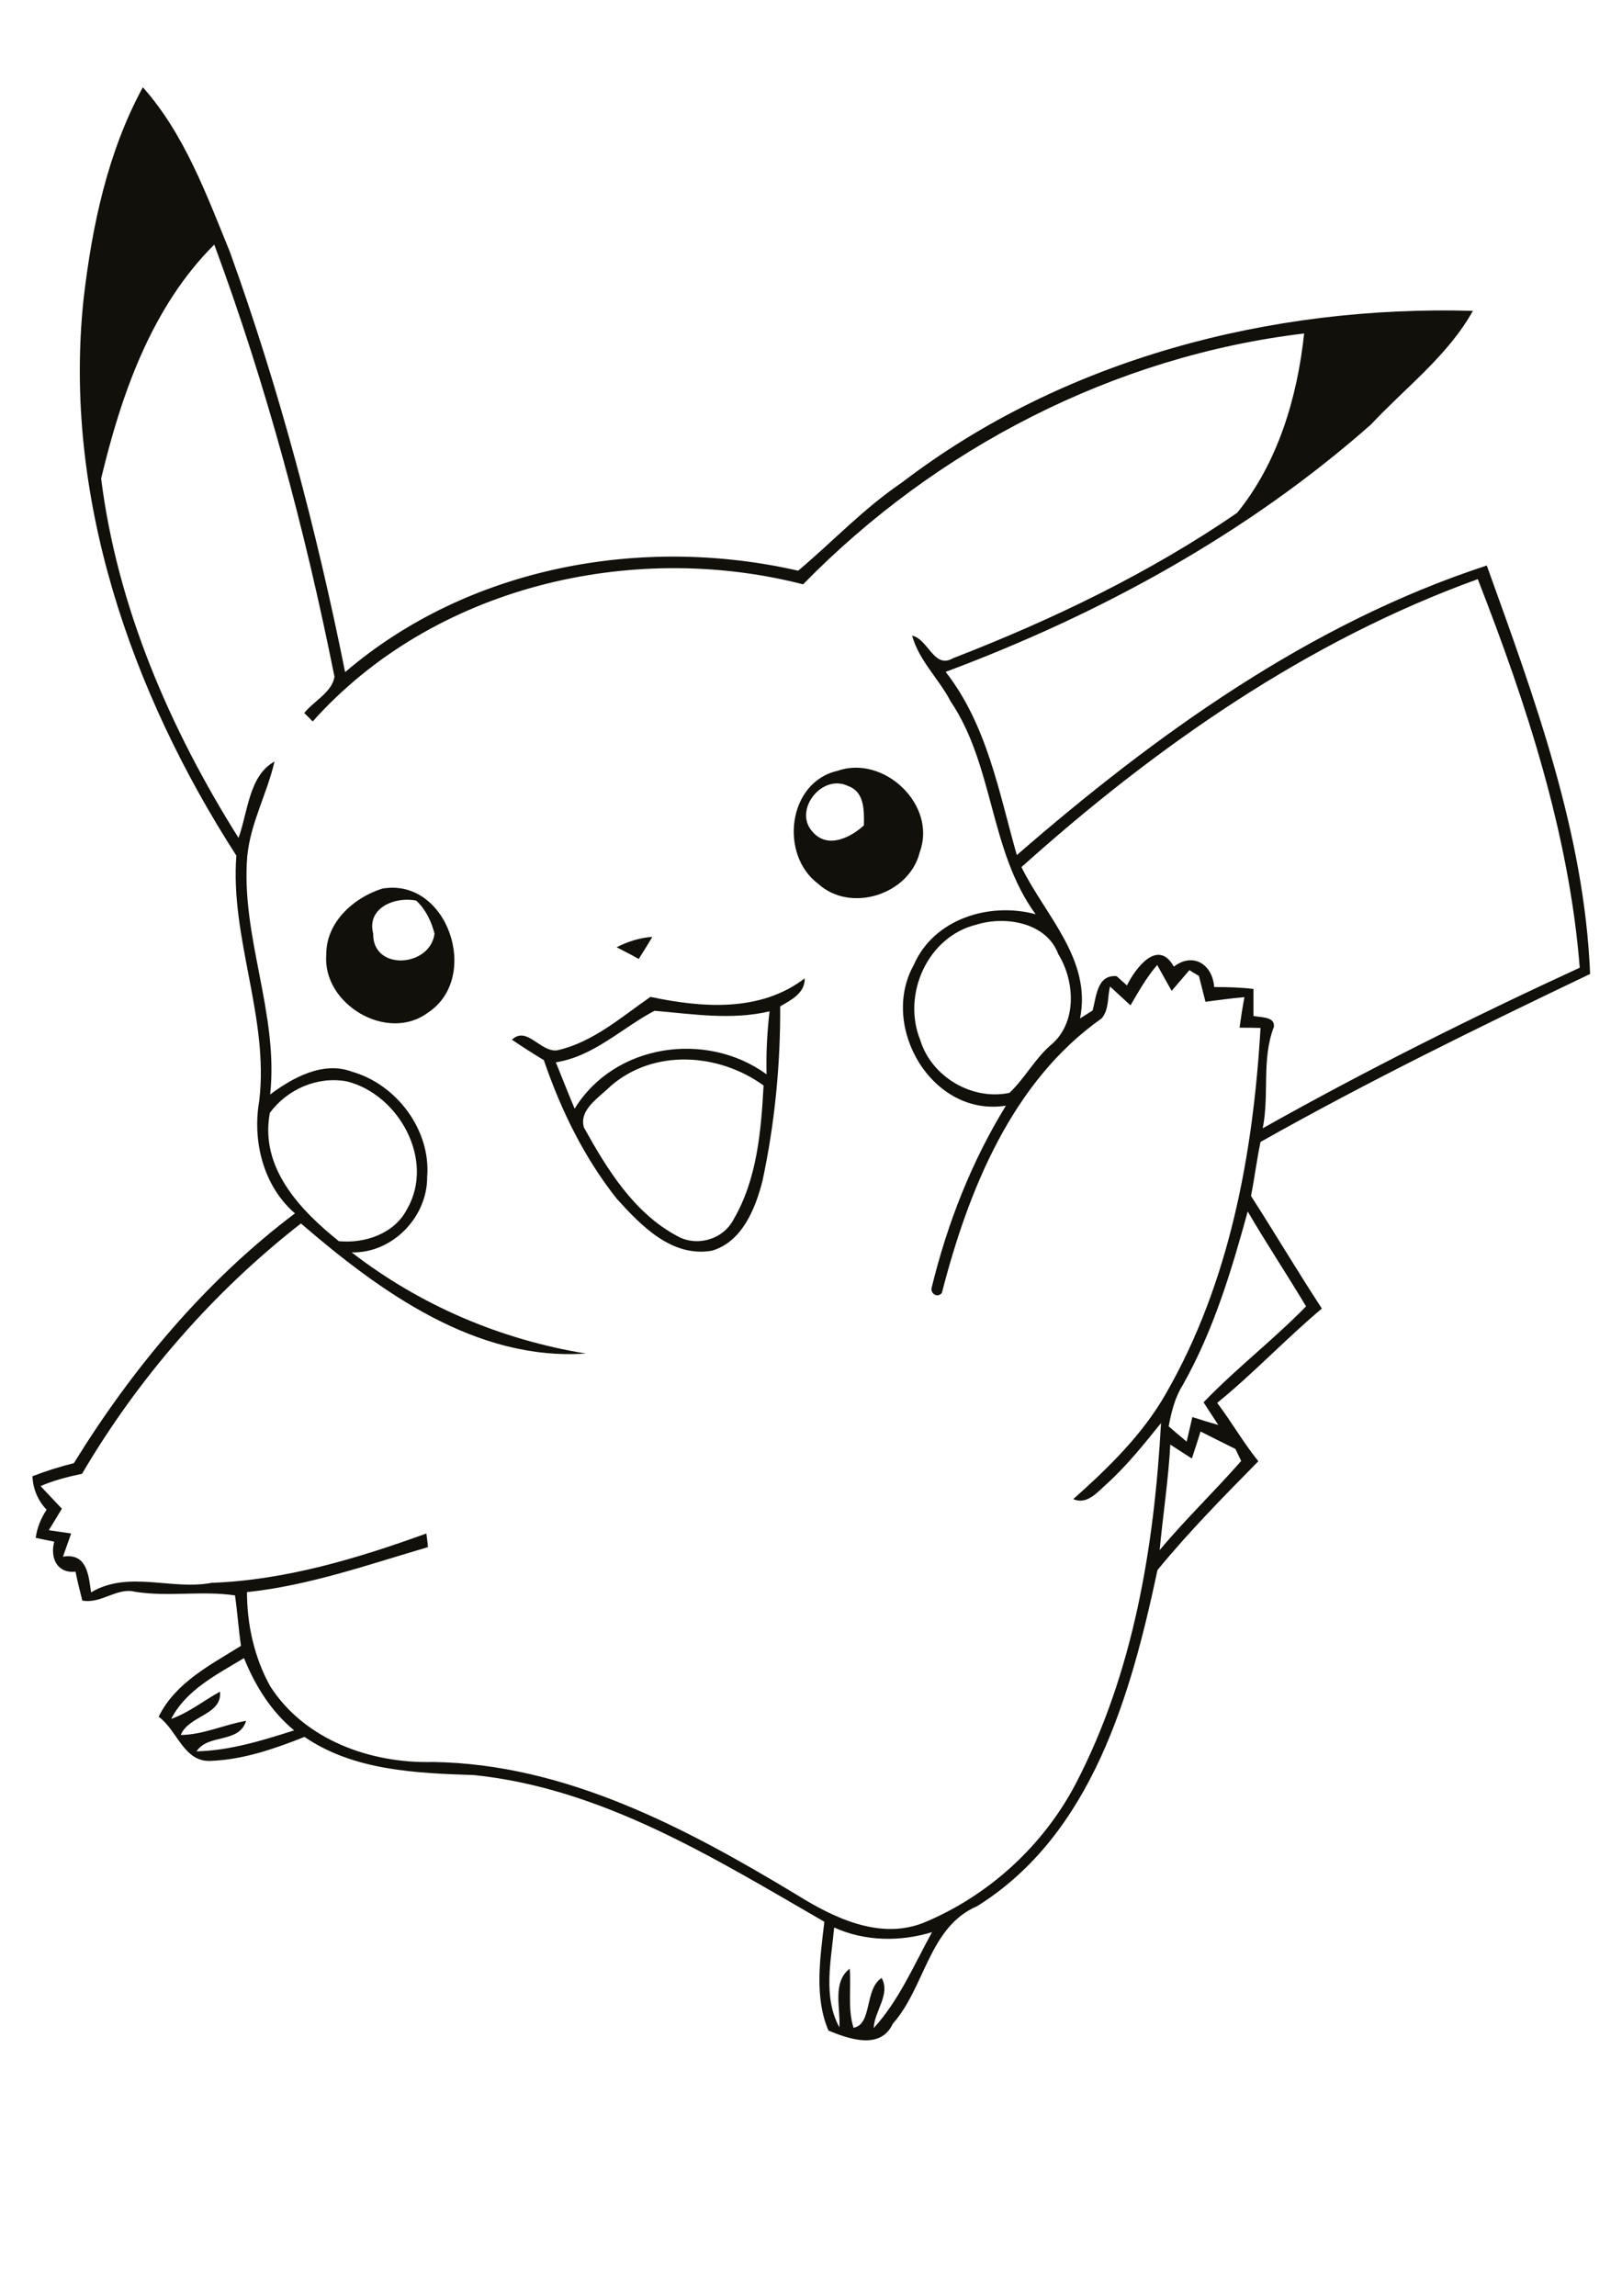
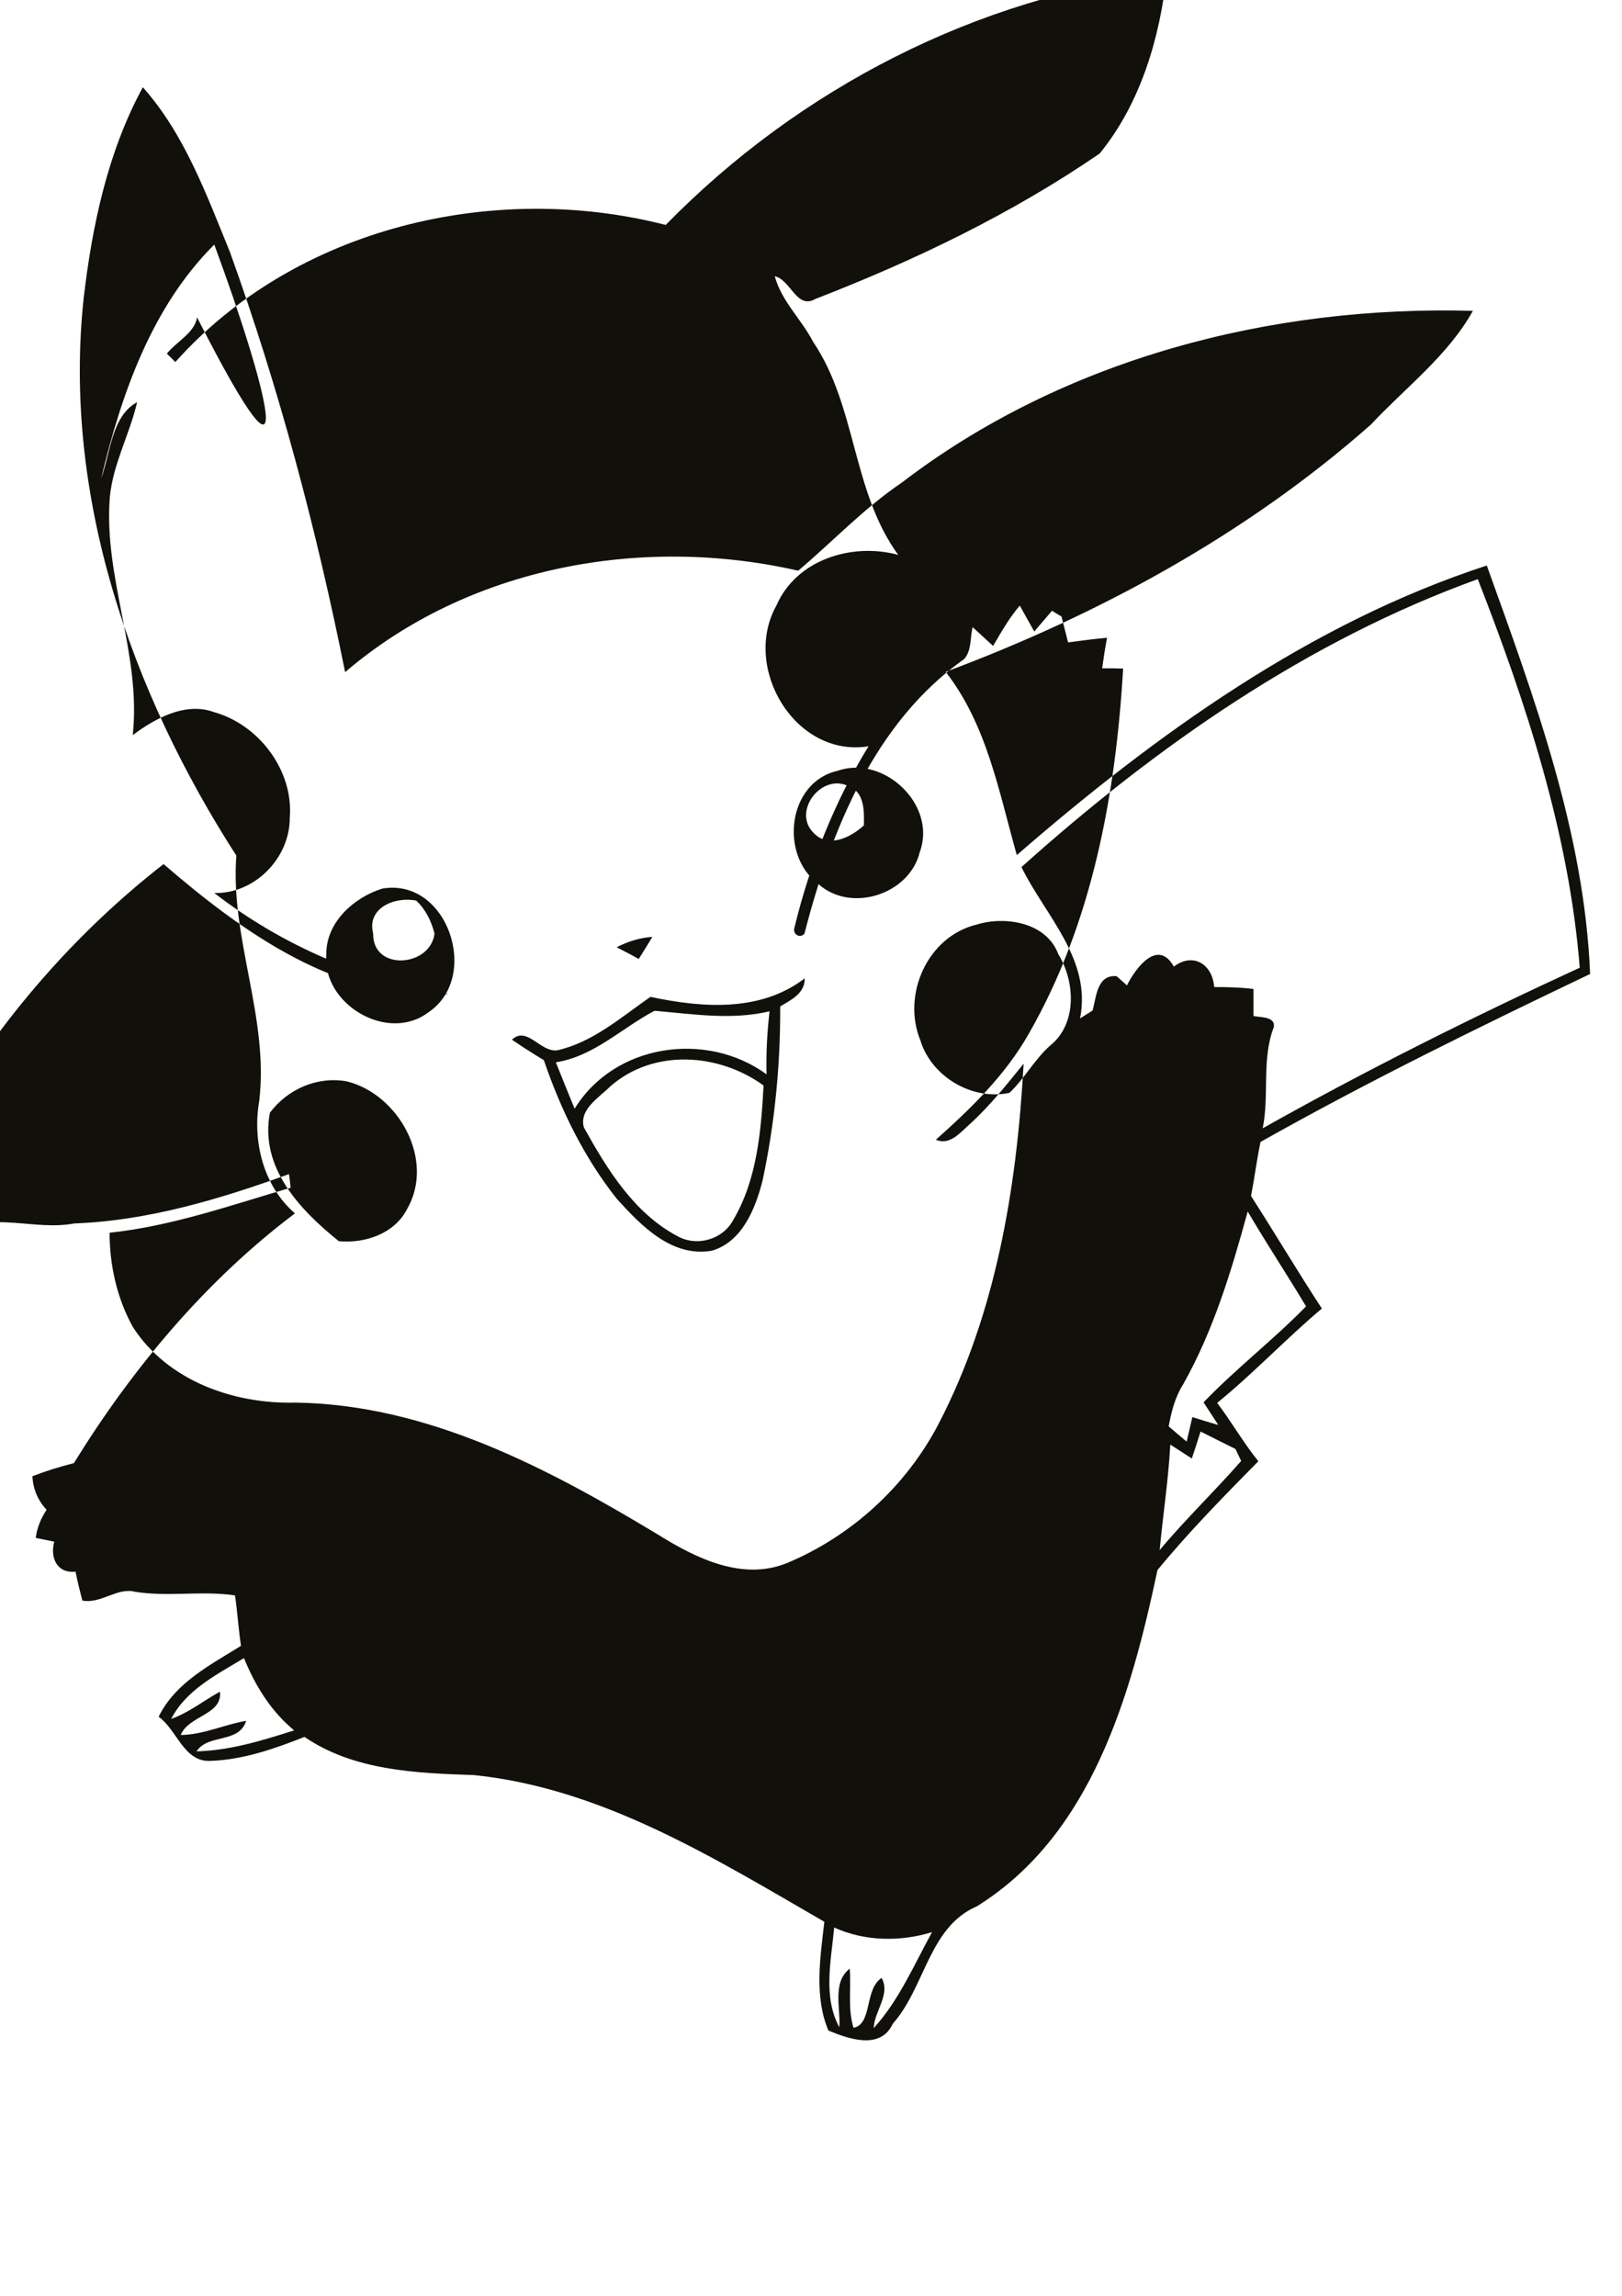
<svg xmlns="http://www.w3.org/2000/svg" version="1.2" baseProfile="tiny" id="Layer_1" x="0px" y="0px" viewBox="0 0 595 842" overflow="scroll" xml:space="preserve">
-   <path fill="#12100B" d="M223.9,398.4c-4.1,4.1-11.6,8.5-9.7,15.1c8.5,15.3,18.3,31.3,34.2,39.8c7.2,4.1,16.9,1.3,20.7-6.1  c8.6-14.7,10.1-32.4,11-49.1C263.7,386.2,239.8,384.5,223.9,398.4 M203.9,389.6c2.3,5.7,4.5,11.3,6.9,17  c14.6-23.8,48.3-28.7,70.4-12.6c-0.2-7.7,0.2-15.4,1.1-23.1c-14,3.3-28.1,1-42.2-0.2C228.1,377,217.9,387.4,203.9,389.6   M238.6,365.6c18.9,4,40.3,5.7,56.6-6.8c0.1,5.5-5,7.9-9,10.3c0.1,21.5-2,43-6.5,64c-2.6,10.2-7.5,22.4-18.6,25.6  c-14.7,2.5-25.9-9.2-34.8-19c-12-15.1-20.6-32.7-26.8-50.9c-4-2.4-7.9-4.9-11.7-7.5c5.5-5.2,10.4,4.7,16.6,3.9  C217.4,382.3,227.8,373.1,238.6,365.6 M226.2,347.4c4.1-2.1,8.5-3.5,13.1-3.8c-1.6,2.7-3.3,5.4-5,8.1  C231.7,350.2,228.9,348.8,226.2,347.4 M136.9,342.4c-0.3,13.8,20.9,12.4,22.5,0c-1.2-4.6-3.2-8.8-6.7-12.1  C145,328.7,134.4,332.9,136.9,342.4 M140.2,325.9c24-4.2,36.3,32.5,16.9,45.4c-15,11.3-39-3.1-37.4-21.3  C119.6,338.3,129.7,329.2,140.2,325.9 M298.2,305.2c5.4,6.1,13.7,2.1,18.7-2.5c0.1-5.3,0.3-12.2-5.7-14.4  C301.5,283.5,290.7,297.3,298.2,305.2 M307.2,282.7c17-6,36.6,12.5,30.2,29.8c-3.8,15.6-25.4,22.5-37.3,11.6  C285.9,313.5,288.9,286.9,307.2,282.7 M306,706.9c-1.1,12.1-4.2,25.4,1.9,36.6c0.5-7-2.7-16.5,3.8-21.5c0.6,7.2-0.8,14.7,1.4,21.7  c7-1.4,3.9-14.1,10.3-18.3c3.4,6-2.7,12.2-2.9,18.4c9.3-10.2,14.8-23.2,21.4-35.2C330.2,712.2,317.2,712,306,706.9 M62.8,630.4  c6.5-2.3,11.9-6.7,17.9-10c0.9,8.6-11.5,8.7-14.4,15.9c8.3-0.1,15.9-3.8,24-5.2c-2.7,8.5-13.9,4.6-18.2,11.2  c12.3-0.3,24.2-4,35.8-7.7c-8.5-7-14.3-16.4-18.4-26.5C79.6,614.1,68.3,619.7,62.8,630.4 M437.2,534.9c-2.6-1.7-5.3-3.4-7.9-5.1  c-0.7,13-2.7,25.8-3.9,38.7c9.5-11.4,20.2-21.6,29.9-32.7c-0.5-1.1-1.6-3.3-2.1-4.4c-4.3-2.1-8.6-4.3-12.8-6.4  C439.4,528.3,438.3,531.6,437.2,534.9 M433.9,507.9c-2.9,4.6-4.2,9.9-5.2,15.2c2.2,1.9,4.4,3.8,6.6,5.6c0.7-3,1.4-6,2.1-9  c3.1,1,6.3,2,9.5,2.9c-1.8-2.8-3.6-5.5-5.4-8.3c11.9-12.4,25.6-22.9,37.6-35.2c-7-11.7-14.5-23-21.4-34.8  C451.7,466.2,445.1,488.1,433.9,507.9 M99,408.1c-3.8,20.1,11,35.6,25.3,47.1c9.7,0.9,20.5-2.8,25.1-11.9  c10.2-17.9-3.1-41.9-22.1-46.7C116.5,394.6,105.5,399.4,99,408.1 M358.2,339.1c-18,4.4-27.4,25.7-20.6,42.4  c4.1,13.4,19,22.2,32.7,19.3c5.6-5.3,9.2-12.3,15-17.4c9.9-8,9.1-23.5,2.9-33.5C383.9,338.3,368.8,335.8,358.2,339.1 M374.7,318  c8.8,17.9,25.8,33.8,21.5,55.5c1.5-1,3.1-1.9,4.6-2.9c1.4-5.1,1.6-13.2,8.8-12.6c1.3,1.1,2.5,2.3,3.8,3.4  c3.2-6.5,11.4-17.3,17.2-6.9c7.1-5.4,14.2-0.8,14.8,7.5c4.8,0,9.6,0.1,14.4,0.7c0,3.3,0,6.6,0,9.9c2.5,0.6,8,0.1,7.5,4  c-4.6,11.9-1.6,24.9-4.1,37.2c37.9-21.3,76.8-40.7,116.3-58.9c-3.9-49.1-19.6-96.9-37.4-142.5C479.5,235,424,273.8,374.7,318   M37.1,175.5c5.9,47.1,25.3,91.9,50.4,131.8c3.4-9.3,3.8-22.9,13.2-28c-2.7,11.7-8.8,22.5-10,34.7c-2.4,29.6,11.6,57.7,8.4,87.4  c8.3-6.2,19.4-12.3,29.9-8.4c16.4,4.6,29.1,21.4,27.7,38.6c0.1,14.8-12.8,28.1-27.7,27.7c25.1,19.4,54.6,32,85.9,37.1  c-40.3,2.8-75.5-22.7-104.5-47.7c-32.1,25-59.7,56.7-80.3,91.8c-5.2,1.1-10.3,2.4-15.2,4.5c2.5,2.8,5.2,5.5,7.8,8.3  c-1.6,2.7-3.2,5.3-4.8,7.9c2.7,0.4,5.5,0.8,8.2,1.2c-1,2.8-2,5.7-3,8.5c8.7-1.4,9.4,6.5,10.3,13.1c13.7-8.2,29.5-0.7,44.2-3.5  c27.1-1,53.4-8.9,78.8-18.1c0.2,1.3,0.5,3.7,0.6,5c-21.9,6.4-43.6,14.1-66.4,16.5c0,11.9,2.7,24,8.5,34.5  c12.7,19.8,37,28.4,59.7,27.8c48.6,0.7,92.7,24.1,133.3,48.6c13.8,8.6,30.8,16.9,47.1,10.2c23.6-9.9,43.5-28.1,55.4-50.8  c21.2-40.7,28.8-86.9,31.3-132.3c-6.3,7.8-12.5,15.6-19.9,22.3c-3.4,3-7.2,7.8-12.3,5.6c12.9-11.5,25.5-23.7,34.1-38.9  c23.3-40.6,31.9-87.8,34.6-133.9c-2.6-0.1-5.1-0.1-7.7-0.1c0.5-3.7,1.1-7.5,1.8-11.2c-4.8,0.4-9.6,1.1-14.3,1.7  c-0.8-3.2-1.6-6.4-2.4-9.5c-0.9-0.5-2.7-1.6-3.5-2.1c-2.2,2.5-4.3,5.1-6.5,7.6c-1.8-3.2-3.6-6.4-5.3-9.5c-3.9,4.5-6.8,9.7-9.8,14.8  c-2.5-2.3-5-4.6-7.5-6.9c-1,3.9-0.3,8.5-3.1,11.7c-32.9,23.2-48.9,63-58.6,100.7c-1.7,2-4.4,0.1-3.7-2.1  c5.7-23.4,14.6-46.1,27.2-66.6c-27,4.3-46.5-28.9-33.8-51.6c7.3-16.9,27.8-23.2,44.7-18.6c-17-23.3-15.2-54.4-31.2-78.1  c-4.3-8.3-11.6-14.9-14.1-24.1c6,1.4,8,12.4,15,8.3c36.4-14.1,72-31.2,104.2-53.3c15-18.4,22.1-42.4,24.6-65.8  c-69.6,8.3-134.9,42-183.8,92c-63.1-16.2-135.8,0.9-179.9,50.3c-1-1.1-2.1-2.1-3.1-3.1c3.5-4.4,10.2-7.6,11.1-13.3  C111.9,194.2,97.6,141,78.6,89.7C55.6,112.6,44.5,144.6,37.1,175.5 M30.7,109.3c3.1-26.5,8.8-53.6,21.7-77.3  c15.3,17.2,23.3,39.3,31.9,60.3c18.1,50.2,31.8,101.9,42.3,154.2c45.2-38.7,108.9-50.3,166.2-37.2c12.7-10.7,24.1-22.9,38-32.3  c59.3-45.4,135.5-65.1,209.5-63c-9.2,16.5-24.7,28.1-37.4,41.7c-45.4,40.1-99.5,69.6-156,90.7c15.2,19.5,19.5,44,26.1,67.2  c51-44.3,107.7-85.1,172.4-106.2c17.4,48.4,35.8,98,37.9,149.8c-40.8,19.5-81.5,39.4-120.9,61.6c-1.4,6.6-2.2,13.3-3.5,19.8  c8.8,13.7,17.1,27.7,26,41.3c-13.2,11.1-25,23.7-38.4,34.6c5.3,7,9.6,14.6,15.1,21.4c-12.7,12.9-25.5,25.9-37,39.9  c-9.7,45.6-24,97-66.2,123.3c-17.7,7.6-19,29.7-30.9,43.1c-4.5,9.7-16.1,5.6-23.6,2.5c-5.3-12.4-3-26.9-1.5-39.9  c-40.2-23.2-81.2-48.9-128.5-53.8c-21.2-0.7-44.1-1.6-62.2-14c-11.1,4.4-22.6,8.4-34.6,8.8c-9.7,0.4-12.1-11.3-18.9-16.2  c6.1-12.5,19-19,30.2-26c-0.9-6.1-1.3-12.3-2.2-18.5c-12.1-1.8-24.4,0.6-36.5-1.3c-6.8-1.8-12.5,4.5-19.5,3.2  c-0.9-3.5-1.8-7.1-2.5-10.6c-6.8,0.7-9.4-5.1-7.8-11c-2.3-0.5-4.6-0.9-6.8-1.4c0.5-3.7,1.9-7.2,4-10.3c-3.2-3.4-5-7.6-5.2-12.3  c4.9-1.9,10-3.5,15.2-4.8c21.4-34.7,48.4-67,81.1-91.6c-11.6-10-15.7-26.5-13.1-41.3c3.6-30.5-10.7-59.6-8.4-89.9  C48,253.7,22.9,181.7,30.7,109.3" />
+   <path fill="#12100B" d="M223.9,398.4c-4.1,4.1-11.6,8.5-9.7,15.1c8.5,15.3,18.3,31.3,34.2,39.8c7.2,4.1,16.9,1.3,20.7-6.1  c8.6-14.7,10.1-32.4,11-49.1C263.7,386.2,239.8,384.5,223.9,398.4 M203.9,389.6c2.3,5.7,4.5,11.3,6.9,17  c14.6-23.8,48.3-28.7,70.4-12.6c-0.2-7.7,0.2-15.4,1.1-23.1c-14,3.3-28.1,1-42.2-0.2C228.1,377,217.9,387.4,203.9,389.6   M238.6,365.6c18.9,4,40.3,5.7,56.6-6.8c0.1,5.5-5,7.9-9,10.3c0.1,21.5-2,43-6.5,64c-2.6,10.2-7.5,22.4-18.6,25.6  c-14.7,2.5-25.9-9.2-34.8-19c-12-15.1-20.6-32.7-26.8-50.9c-4-2.4-7.9-4.9-11.7-7.5c5.5-5.2,10.4,4.7,16.6,3.9  C217.4,382.3,227.8,373.1,238.6,365.6 M226.2,347.4c4.1-2.1,8.5-3.5,13.1-3.8c-1.6,2.7-3.3,5.4-5,8.1  C231.7,350.2,228.9,348.8,226.2,347.4 M136.9,342.4c-0.3,13.8,20.9,12.4,22.5,0c-1.2-4.6-3.2-8.8-6.7-12.1  C145,328.7,134.4,332.9,136.9,342.4 M140.2,325.9c24-4.2,36.3,32.5,16.9,45.4c-15,11.3-39-3.1-37.4-21.3  C119.6,338.3,129.7,329.2,140.2,325.9 M298.2,305.2c5.4,6.1,13.7,2.1,18.7-2.5c0.1-5.3,0.3-12.2-5.7-14.4  C301.5,283.5,290.7,297.3,298.2,305.2 M307.2,282.7c17-6,36.6,12.5,30.2,29.8c-3.8,15.6-25.4,22.5-37.3,11.6  C285.9,313.5,288.9,286.9,307.2,282.7 M306,706.9c-1.1,12.1-4.2,25.4,1.9,36.6c0.5-7-2.7-16.5,3.8-21.5c0.6,7.2-0.8,14.7,1.4,21.7  c7-1.4,3.9-14.1,10.3-18.3c3.4,6-2.7,12.2-2.9,18.4c9.3-10.2,14.8-23.2,21.4-35.2C330.2,712.2,317.2,712,306,706.9 M62.8,630.4  c6.5-2.3,11.9-6.7,17.9-10c0.9,8.6-11.5,8.7-14.4,15.9c8.3-0.1,15.9-3.8,24-5.2c-2.7,8.5-13.9,4.6-18.2,11.2  c12.3-0.3,24.2-4,35.8-7.7c-8.5-7-14.3-16.4-18.4-26.5C79.6,614.1,68.3,619.7,62.8,630.4 M437.2,534.9c-2.6-1.7-5.3-3.4-7.9-5.1  c-0.7,13-2.7,25.8-3.9,38.7c9.5-11.4,20.2-21.6,29.9-32.7c-0.5-1.1-1.6-3.3-2.1-4.4c-4.3-2.1-8.6-4.3-12.8-6.4  C439.4,528.3,438.3,531.6,437.2,534.9 M433.9,507.9c-2.9,4.6-4.2,9.9-5.2,15.2c2.2,1.9,4.4,3.8,6.6,5.6c0.7-3,1.4-6,2.1-9  c3.1,1,6.3,2,9.5,2.9c-1.8-2.8-3.6-5.5-5.4-8.3c11.9-12.4,25.6-22.9,37.6-35.2c-7-11.7-14.5-23-21.4-34.8  C451.7,466.2,445.1,488.1,433.9,507.9 M99,408.1c-3.8,20.1,11,35.6,25.3,47.1c9.7,0.9,20.5-2.8,25.1-11.9  c10.2-17.9-3.1-41.9-22.1-46.7C116.5,394.6,105.5,399.4,99,408.1 M358.2,339.1c-18,4.4-27.4,25.7-20.6,42.4  c4.1,13.4,19,22.2,32.7,19.3c5.6-5.3,9.2-12.3,15-17.4c9.9-8,9.1-23.5,2.9-33.5C383.9,338.3,368.8,335.8,358.2,339.1 M374.7,318  c8.8,17.9,25.8,33.8,21.5,55.5c1.5-1,3.1-1.9,4.6-2.9c1.4-5.1,1.6-13.2,8.8-12.6c1.3,1.1,2.5,2.3,3.8,3.4  c3.2-6.5,11.4-17.3,17.2-6.9c7.1-5.4,14.2-0.8,14.8,7.5c4.8,0,9.6,0.1,14.4,0.7c0,3.3,0,6.6,0,9.9c2.5,0.6,8,0.1,7.5,4  c-4.6,11.9-1.6,24.9-4.1,37.2c37.9-21.3,76.8-40.7,116.3-58.9c-3.9-49.1-19.6-96.9-37.4-142.5C479.5,235,424,273.8,374.7,318   M37.1,175.5c3.4-9.3,3.8-22.9,13.2-28c-2.7,11.7-8.8,22.5-10,34.7c-2.4,29.6,11.6,57.7,8.4,87.4  c8.3-6.2,19.4-12.3,29.9-8.4c16.4,4.6,29.1,21.4,27.7,38.6c0.1,14.8-12.8,28.1-27.7,27.7c25.1,19.4,54.6,32,85.9,37.1  c-40.3,2.8-75.5-22.7-104.5-47.7c-32.1,25-59.7,56.7-80.3,91.8c-5.2,1.1-10.3,2.4-15.2,4.5c2.5,2.8,5.2,5.5,7.8,8.3  c-1.6,2.7-3.2,5.3-4.8,7.9c2.7,0.4,5.5,0.8,8.2,1.2c-1,2.8-2,5.7-3,8.5c8.7-1.4,9.4,6.5,10.3,13.1c13.7-8.2,29.5-0.7,44.2-3.5  c27.1-1,53.4-8.9,78.8-18.1c0.2,1.3,0.5,3.7,0.6,5c-21.9,6.4-43.6,14.1-66.4,16.5c0,11.9,2.7,24,8.5,34.5  c12.7,19.8,37,28.4,59.7,27.8c48.6,0.7,92.7,24.1,133.3,48.6c13.8,8.6,30.8,16.9,47.1,10.2c23.6-9.9,43.5-28.1,55.4-50.8  c21.2-40.7,28.8-86.9,31.3-132.3c-6.3,7.8-12.5,15.6-19.9,22.3c-3.4,3-7.2,7.8-12.3,5.6c12.9-11.5,25.5-23.7,34.1-38.9  c23.3-40.6,31.9-87.8,34.6-133.9c-2.6-0.1-5.1-0.1-7.7-0.1c0.5-3.7,1.1-7.5,1.8-11.2c-4.8,0.4-9.6,1.1-14.3,1.7  c-0.8-3.2-1.6-6.4-2.4-9.5c-0.9-0.5-2.7-1.6-3.5-2.1c-2.2,2.5-4.3,5.1-6.5,7.6c-1.8-3.2-3.6-6.4-5.3-9.5c-3.9,4.5-6.8,9.7-9.8,14.8  c-2.5-2.3-5-4.6-7.5-6.9c-1,3.9-0.3,8.5-3.1,11.7c-32.9,23.2-48.9,63-58.6,100.7c-1.7,2-4.4,0.1-3.7-2.1  c5.7-23.4,14.6-46.1,27.2-66.6c-27,4.3-46.5-28.9-33.8-51.6c7.3-16.9,27.8-23.2,44.7-18.6c-17-23.3-15.2-54.4-31.2-78.1  c-4.3-8.3-11.6-14.9-14.1-24.1c6,1.4,8,12.4,15,8.3c36.4-14.1,72-31.2,104.2-53.3c15-18.4,22.1-42.4,24.6-65.8  c-69.6,8.3-134.9,42-183.8,92c-63.1-16.2-135.8,0.9-179.9,50.3c-1-1.1-2.1-2.1-3.1-3.1c3.5-4.4,10.2-7.6,11.1-13.3  C111.9,194.2,97.6,141,78.6,89.7C55.6,112.6,44.5,144.6,37.1,175.5 M30.7,109.3c3.1-26.5,8.8-53.6,21.7-77.3  c15.3,17.2,23.3,39.3,31.9,60.3c18.1,50.2,31.8,101.9,42.3,154.2c45.2-38.7,108.9-50.3,166.2-37.2c12.7-10.7,24.1-22.9,38-32.3  c59.3-45.4,135.5-65.1,209.5-63c-9.2,16.5-24.7,28.1-37.4,41.7c-45.4,40.1-99.5,69.6-156,90.7c15.2,19.5,19.5,44,26.1,67.2  c51-44.3,107.7-85.1,172.4-106.2c17.4,48.4,35.8,98,37.9,149.8c-40.8,19.5-81.5,39.4-120.9,61.6c-1.4,6.6-2.2,13.3-3.5,19.8  c8.8,13.7,17.1,27.7,26,41.3c-13.2,11.1-25,23.7-38.4,34.6c5.3,7,9.6,14.6,15.1,21.4c-12.7,12.9-25.5,25.9-37,39.9  c-9.7,45.6-24,97-66.2,123.3c-17.7,7.6-19,29.7-30.9,43.1c-4.5,9.7-16.1,5.6-23.6,2.5c-5.3-12.4-3-26.9-1.5-39.9  c-40.2-23.2-81.2-48.9-128.5-53.8c-21.2-0.7-44.1-1.6-62.2-14c-11.1,4.4-22.6,8.4-34.6,8.8c-9.7,0.4-12.1-11.3-18.9-16.2  c6.1-12.5,19-19,30.2-26c-0.9-6.1-1.3-12.3-2.2-18.5c-12.1-1.8-24.4,0.6-36.5-1.3c-6.8-1.8-12.5,4.5-19.5,3.2  c-0.9-3.5-1.8-7.1-2.5-10.6c-6.8,0.7-9.4-5.1-7.8-11c-2.3-0.5-4.6-0.9-6.8-1.4c0.5-3.7,1.9-7.2,4-10.3c-3.2-3.4-5-7.6-5.2-12.3  c4.9-1.9,10-3.5,15.2-4.8c21.4-34.7,48.4-67,81.1-91.6c-11.6-10-15.7-26.5-13.1-41.3c3.6-30.5-10.7-59.6-8.4-89.9  C48,253.7,22.9,181.7,30.7,109.3" />
</svg>